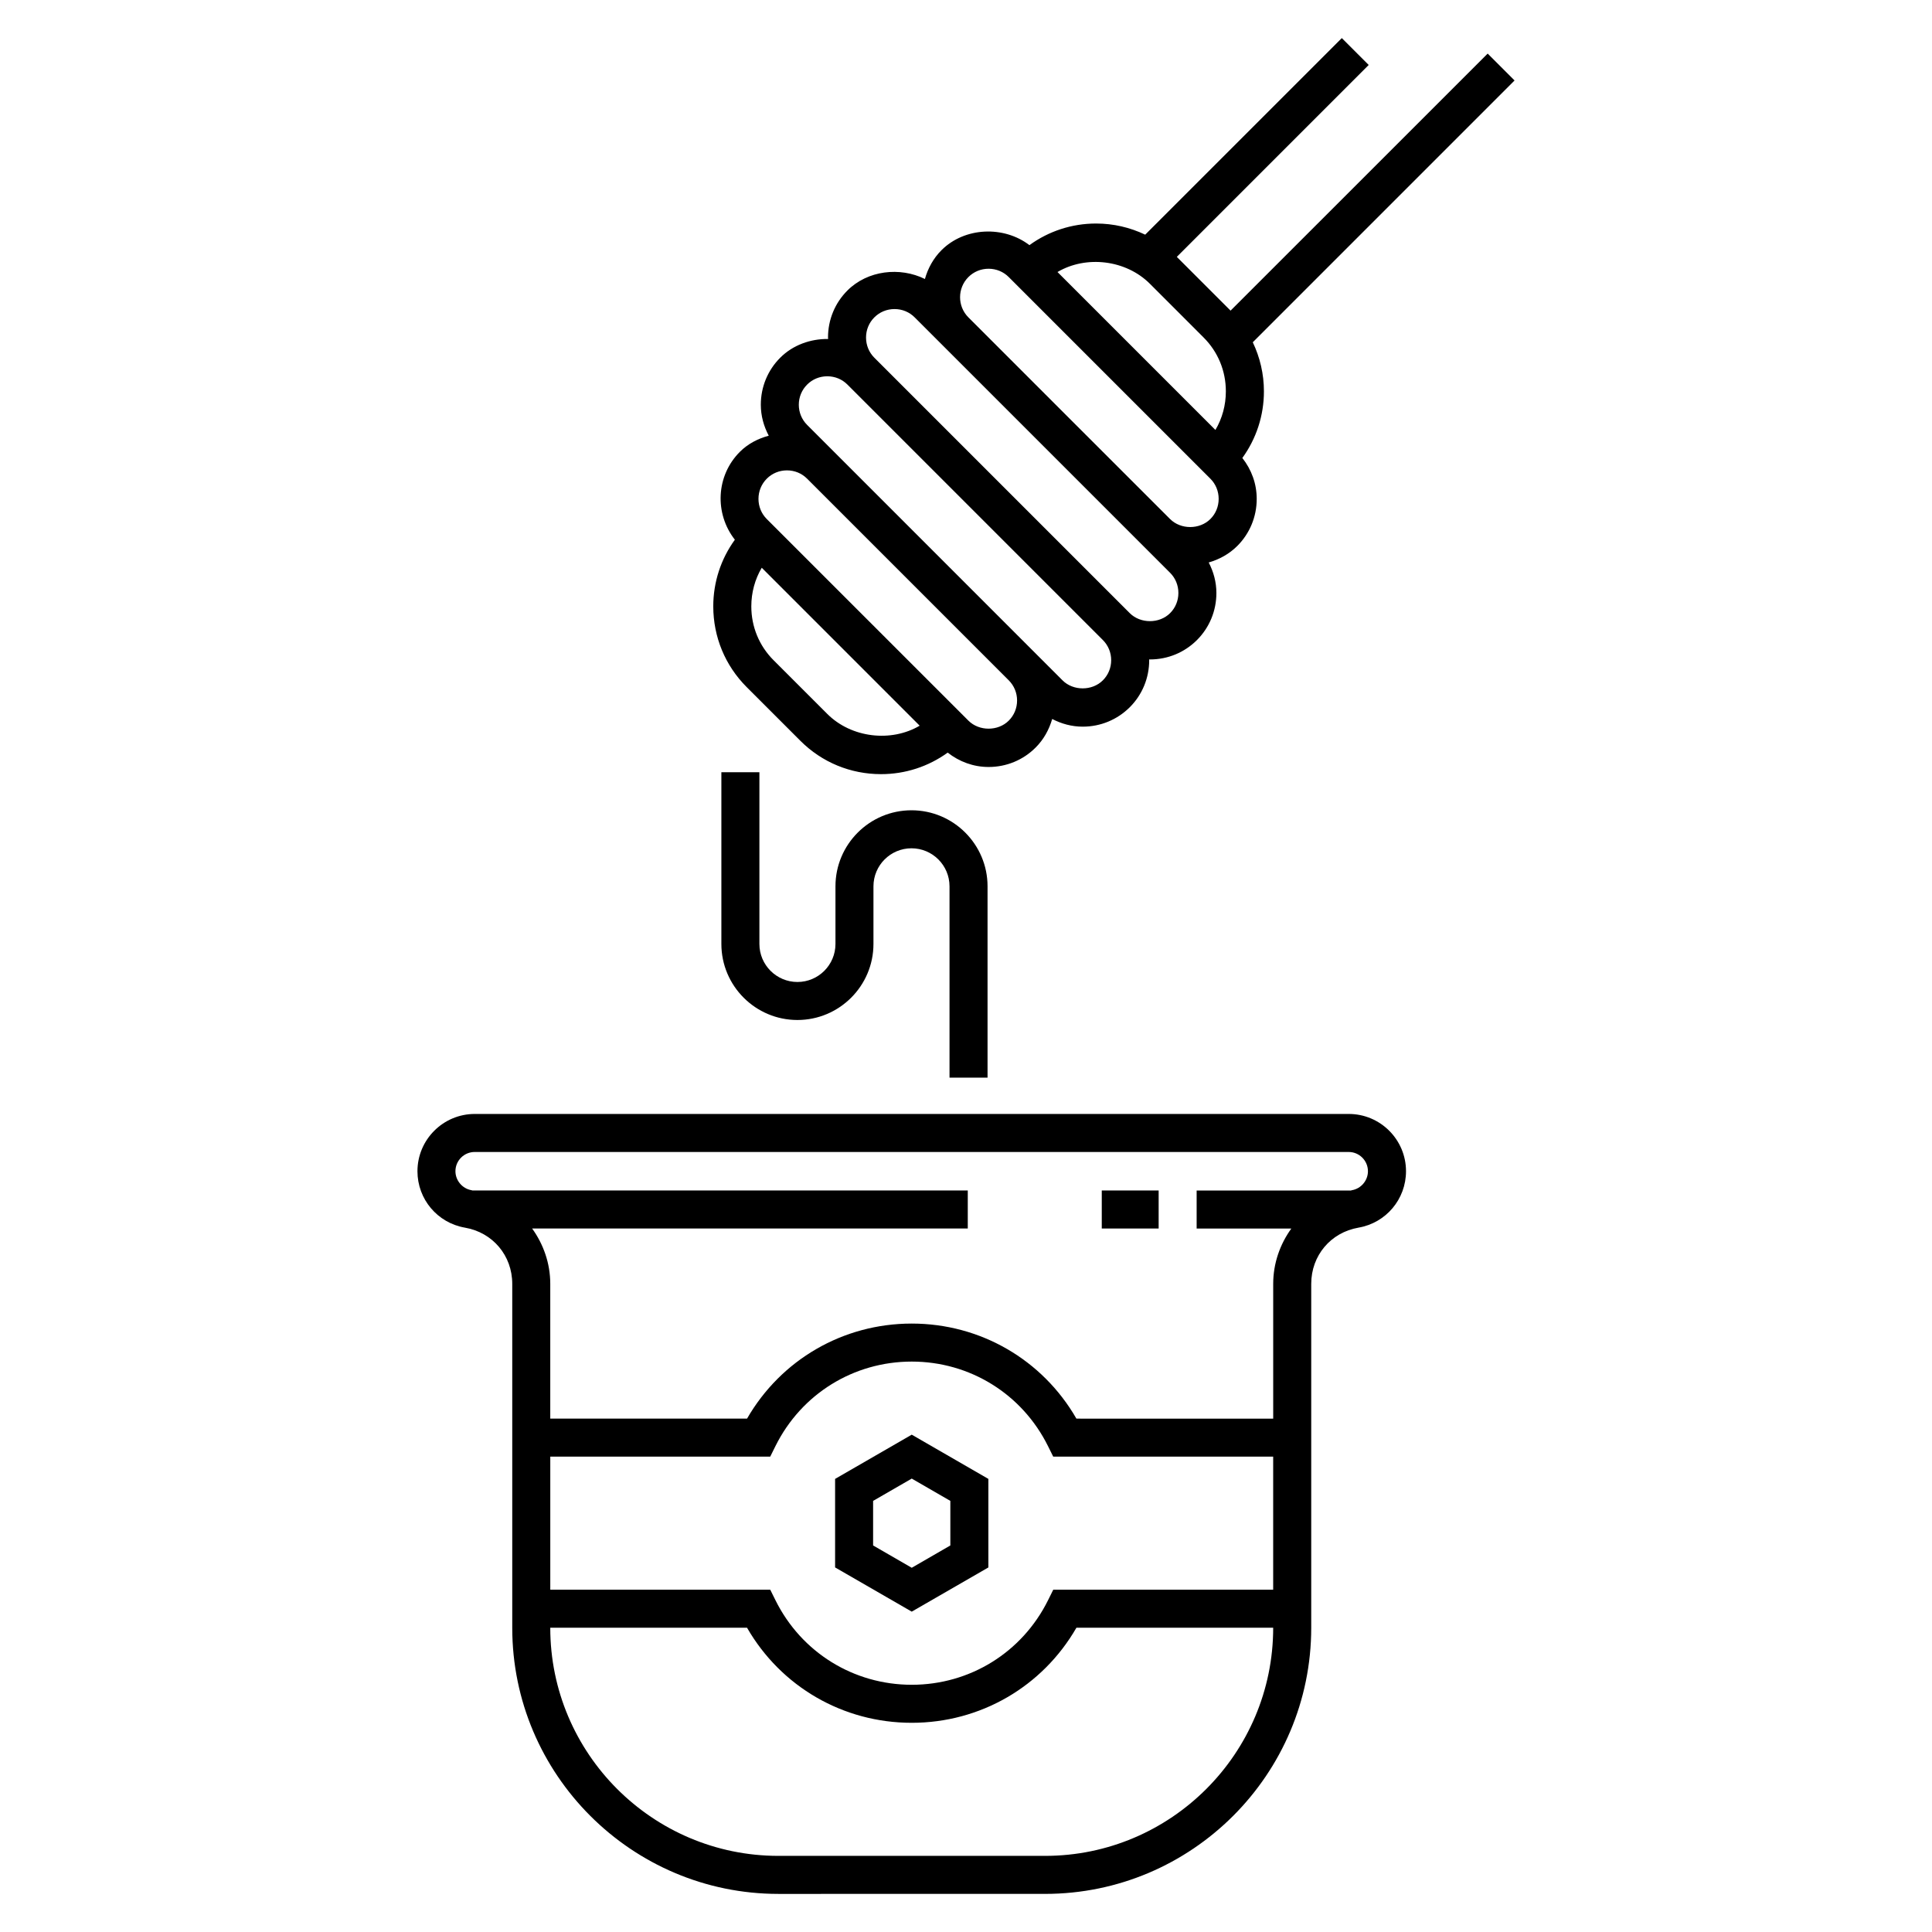
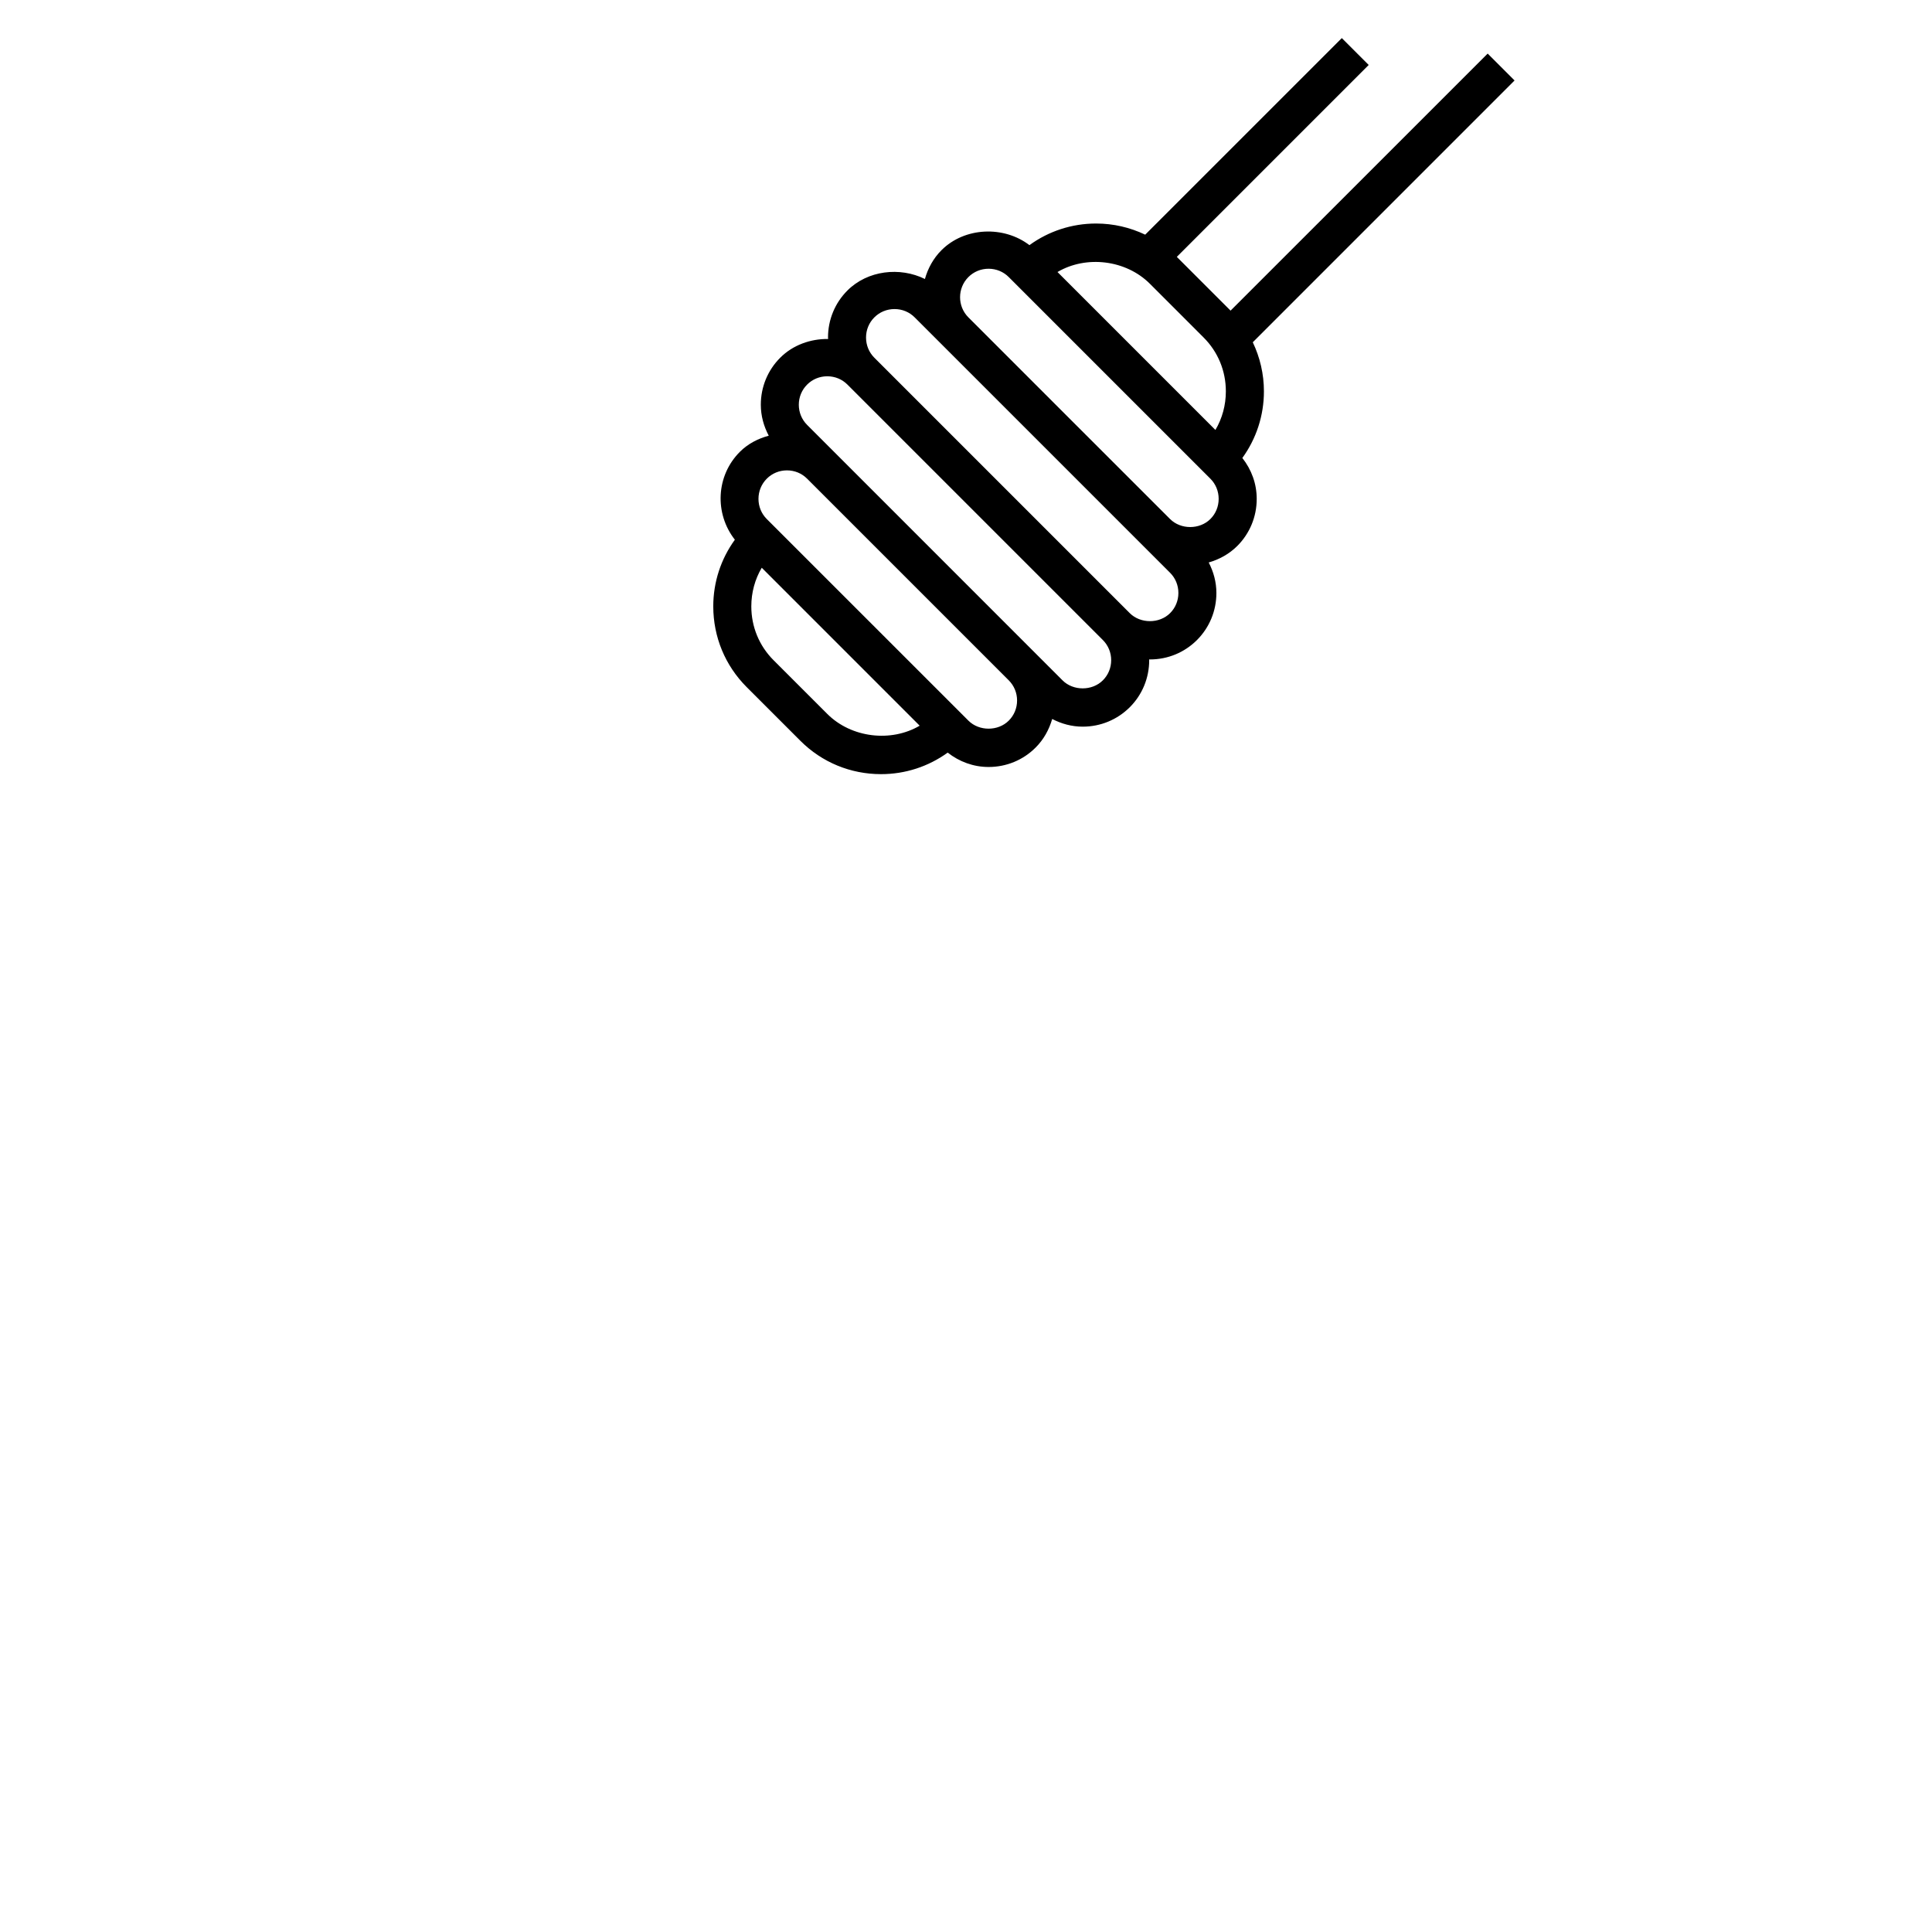
<svg xmlns="http://www.w3.org/2000/svg" fill="#000000" width="800px" height="800px" version="1.1" viewBox="144 144 512 512">
  <g>
    <path d="m341.86 326.07 14.254 14.254c5.699 5.699 13.285 8.832 21.371 8.832 6.438 0 12.551-2.016 17.664-5.707 3.082 2.418 6.832 3.809 10.836 3.809 4.727 0 9.148-1.828 12.469-5.152 2.137-2.133 3.57-4.742 4.387-7.57 2.469 1.285 5.203 2.035 8.082 2.035 4.715 0 9.141-1.824 12.48-5.148 3.316-3.32 5.144-7.75 5.144-12.469 0-0.074-0.02-0.141-0.02-0.215 0.07 0 0.137 0.02 0.215 0.02 4.715 0 9.141-1.824 12.469-5.144 3.316-3.32 5.144-7.75 5.144-12.469 0-2.883-0.746-5.606-2.035-8.086 2.836-0.812 5.441-2.254 7.578-4.379 3.316-3.324 5.144-7.754 5.144-12.473 0-4.004-1.375-7.754-3.809-10.836 3.688-5.106 5.719-11.219 5.719-17.66 0-4.586-1.043-8.996-2.953-13.008l69.375-69.379-7.125-7.125-68.137 68.121-14.246-14.246 50.852-50.855-7.125-7.125-52.105 52.094c-4.004-1.91-8.422-2.953-13.008-2.953-6.445 0-12.566 2.023-17.672 5.727-6.793-5.195-17.156-4.805-23.297 1.328-2.195 2.195-3.613 4.848-4.402 7.644-6.609-3.266-15.176-2.309-20.531 3.043-3.32 3.32-5.148 7.75-5.148 12.469 0 0.133 0.035 0.25 0.039 0.383-4.648-0.055-9.324 1.582-12.699 4.961-3.32 3.32-5.148 7.75-5.148 12.469 0 2.922 0.777 5.699 2.102 8.203-2.836 0.762-5.508 2.133-7.644 4.266-6.367 6.363-6.758 16.383-1.336 23.301-3.699 5.109-5.723 11.23-5.723 17.672 0.008 8.086 3.144 15.672 8.84 21.371zm21.379 7.129-14.254-14.254c-3.793-3.797-5.879-8.855-5.879-14.246 0-3.668 0.957-7.176 2.766-10.238l41.852 41.855c-7.57 4.461-18.113 3.254-24.484-3.117zm85.492-114 7.133 7.129 7.125 7.133c3.789 3.789 5.875 8.848 5.875 14.242 0 3.664-0.953 7.168-2.766 10.238l-41.852-41.852c7.566-4.469 18.117-3.262 24.484 3.109zm-48.094-1.777c1.414-1.414 3.316-2.203 5.344-2.203 2.023 0 3.926 0.781 5.344 2.203l53.438 53.438c1.414 1.414 2.195 3.316 2.195 5.34 0 2.031-0.777 3.926-2.195 5.344-2.836 2.836-7.856 2.836-10.688 0l-26.727-26.719-26.719-26.723c-2.934-2.941-2.934-7.734 0.008-10.68zm-27.129 16.027c0-2.023 0.781-3.926 2.203-5.344 1.414-1.414 3.316-2.203 5.344-2.203 2.031 0 3.926 0.781 5.344 2.203l67.691 67.691c1.414 1.414 2.195 3.316 2.195 5.344 0 2.031-0.777 3.926-2.195 5.344-2.836 2.84-7.863 2.832-10.695 0l-67.691-67.691c-1.414-1.414-2.195-3.316-2.195-5.344zm-15.613 12.473c1.414-1.422 3.316-2.203 5.344-2.203 2.031 0 3.926 0.781 5.344 2.203l67.684 67.688c1.414 1.414 2.207 3.316 2.207 5.344 0 2.031-0.785 3.926-2.207 5.344-2.836 2.836-7.856 2.836-10.688 0l-67.684-67.695c-1.414-1.414-2.203-3.316-2.203-5.34 0-2.023 0.785-3.922 2.203-5.34zm-10.688 24.934c1.414-1.422 3.316-2.203 5.344-2.203 2.031 0 3.926 0.781 5.344 2.203l53.434 53.434c1.414 1.414 2.207 3.316 2.207 5.344 0 2.031-0.785 3.926-2.207 5.344-2.836 2.836-7.844 2.832-10.676 0.012l-53.461-53.453c-1.41-1.414-2.188-3.309-2.188-5.336 0.004-2.027 0.785-3.922 2.203-5.344z" />
-     <path d="m501.44 439.21h-231.63c-8.367 0-15.18 6.812-15.18 15.18 0 7.406 5.297 13.695 12.59 14.953 7.379 1.281 12.531 7.406 12.531 14.898v91.129c0 38.891 31.641 70.535 70.535 70.535l70.668-0.004c38.891 0 70.535-31.645 70.535-70.535v-91.129c0-7.492 5.144-13.617 12.523-14.898 7.301-1.258 12.594-7.551 12.594-14.957 0-8.367-6.805-15.172-15.168-15.172zm-211.61 90.816h58.285l1.387-2.797c6.863-13.816 20.703-22.395 36.117-22.395 15.41 0 29.25 8.578 36.109 22.395l1.387 2.797h58.289v35.266h-58.281l-1.387 2.797c-6.856 13.816-20.703 22.395-36.109 22.395-15.418 0-29.258-8.578-36.117-22.395l-1.387-2.797h-58.293zm131.12 105.8h-70.668c-33.336 0-60.457-27.125-60.457-60.457h52.148c8.996 15.617 25.441 25.191 43.645 25.191 18.199 0 34.641-9.574 43.641-25.191h52.148c0 33.332-27.121 60.457-60.457 60.457zm81.34-176.41c-0.125 0.023-0.246 0.082-0.371 0.105v-0.023h-40.797v10.078h25.09c-2.992 4.16-4.801 9.203-4.801 14.672v35.711l-52.152-0.008c-8.992-15.617-25.438-25.191-43.641-25.191s-34.648 9.574-43.645 25.191h-52.148v-35.711c0-5.465-1.809-10.508-4.805-14.672h115.45v-10.078l-131.26 0.004c-0.098-0.02-0.176-0.059-0.277-0.082-2.414-0.414-4.238-2.578-4.238-5.027 0-2.816 2.289-5.098 5.106-5.098h231.62c2.805 0 5.098 2.289 5.098 5.106 0.004 2.441-1.816 4.609-4.234 5.023z" />
-     <path d="m405.71 429.58v-50.695c0-11.113-9.035-20.152-20.152-20.152-11.117 0-20.152 9.039-20.152 20.152v15.273c0 5.559-4.519 10.078-10.078 10.078-5.559 0-10.078-4.519-10.078-10.078v-45.504h-10.078v45.504c0 11.113 9.039 20.152 20.152 20.152 11.113 0 20.152-9.039 20.152-20.152v-15.273c0-5.562 4.519-10.078 10.078-10.078 5.559 0 10.078 4.516 10.078 10.078v50.699h10.078z" />
-     <path d="m435.98 459.49h15.074v10.078h-15.074z" />
-     <path d="m405.93 559.39v-23.465l-20.309-11.723-20.312 11.723v23.457l20.312 11.719zm-30.547-17.637 10.238-5.914 10.23 5.91v11.812l-10.23 5.914-10.238-5.914z" />
  </g>
</svg>